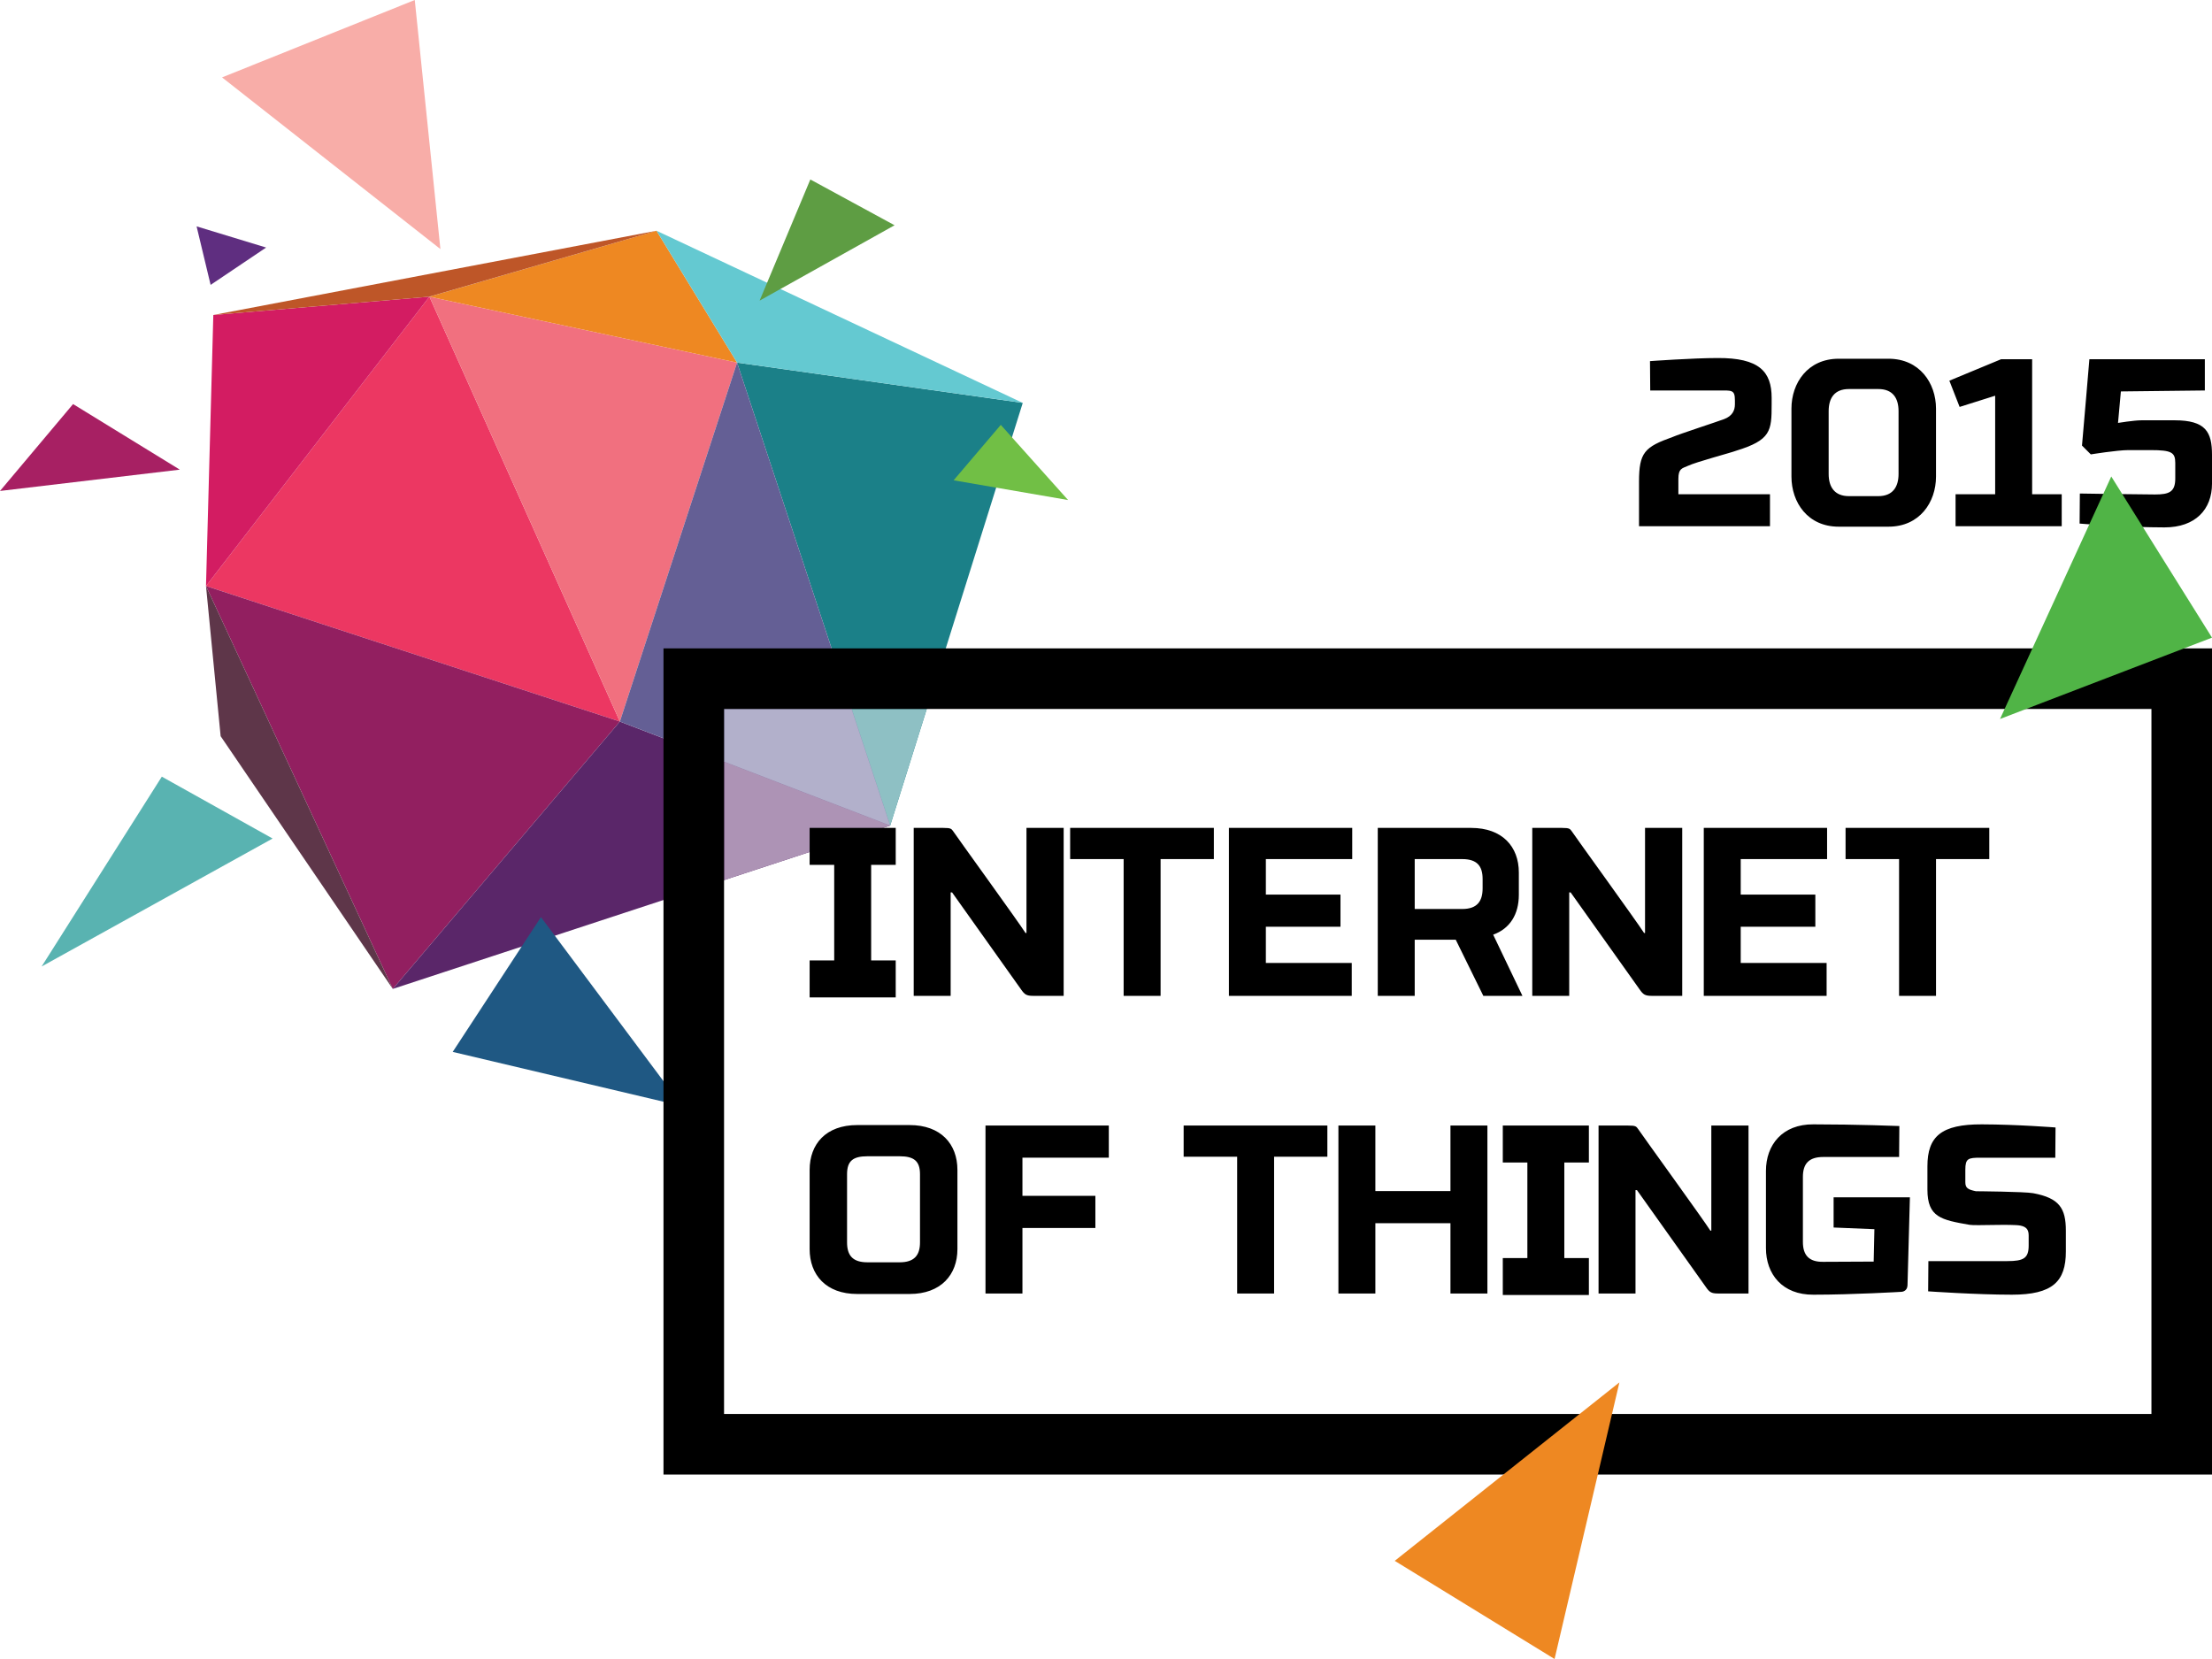
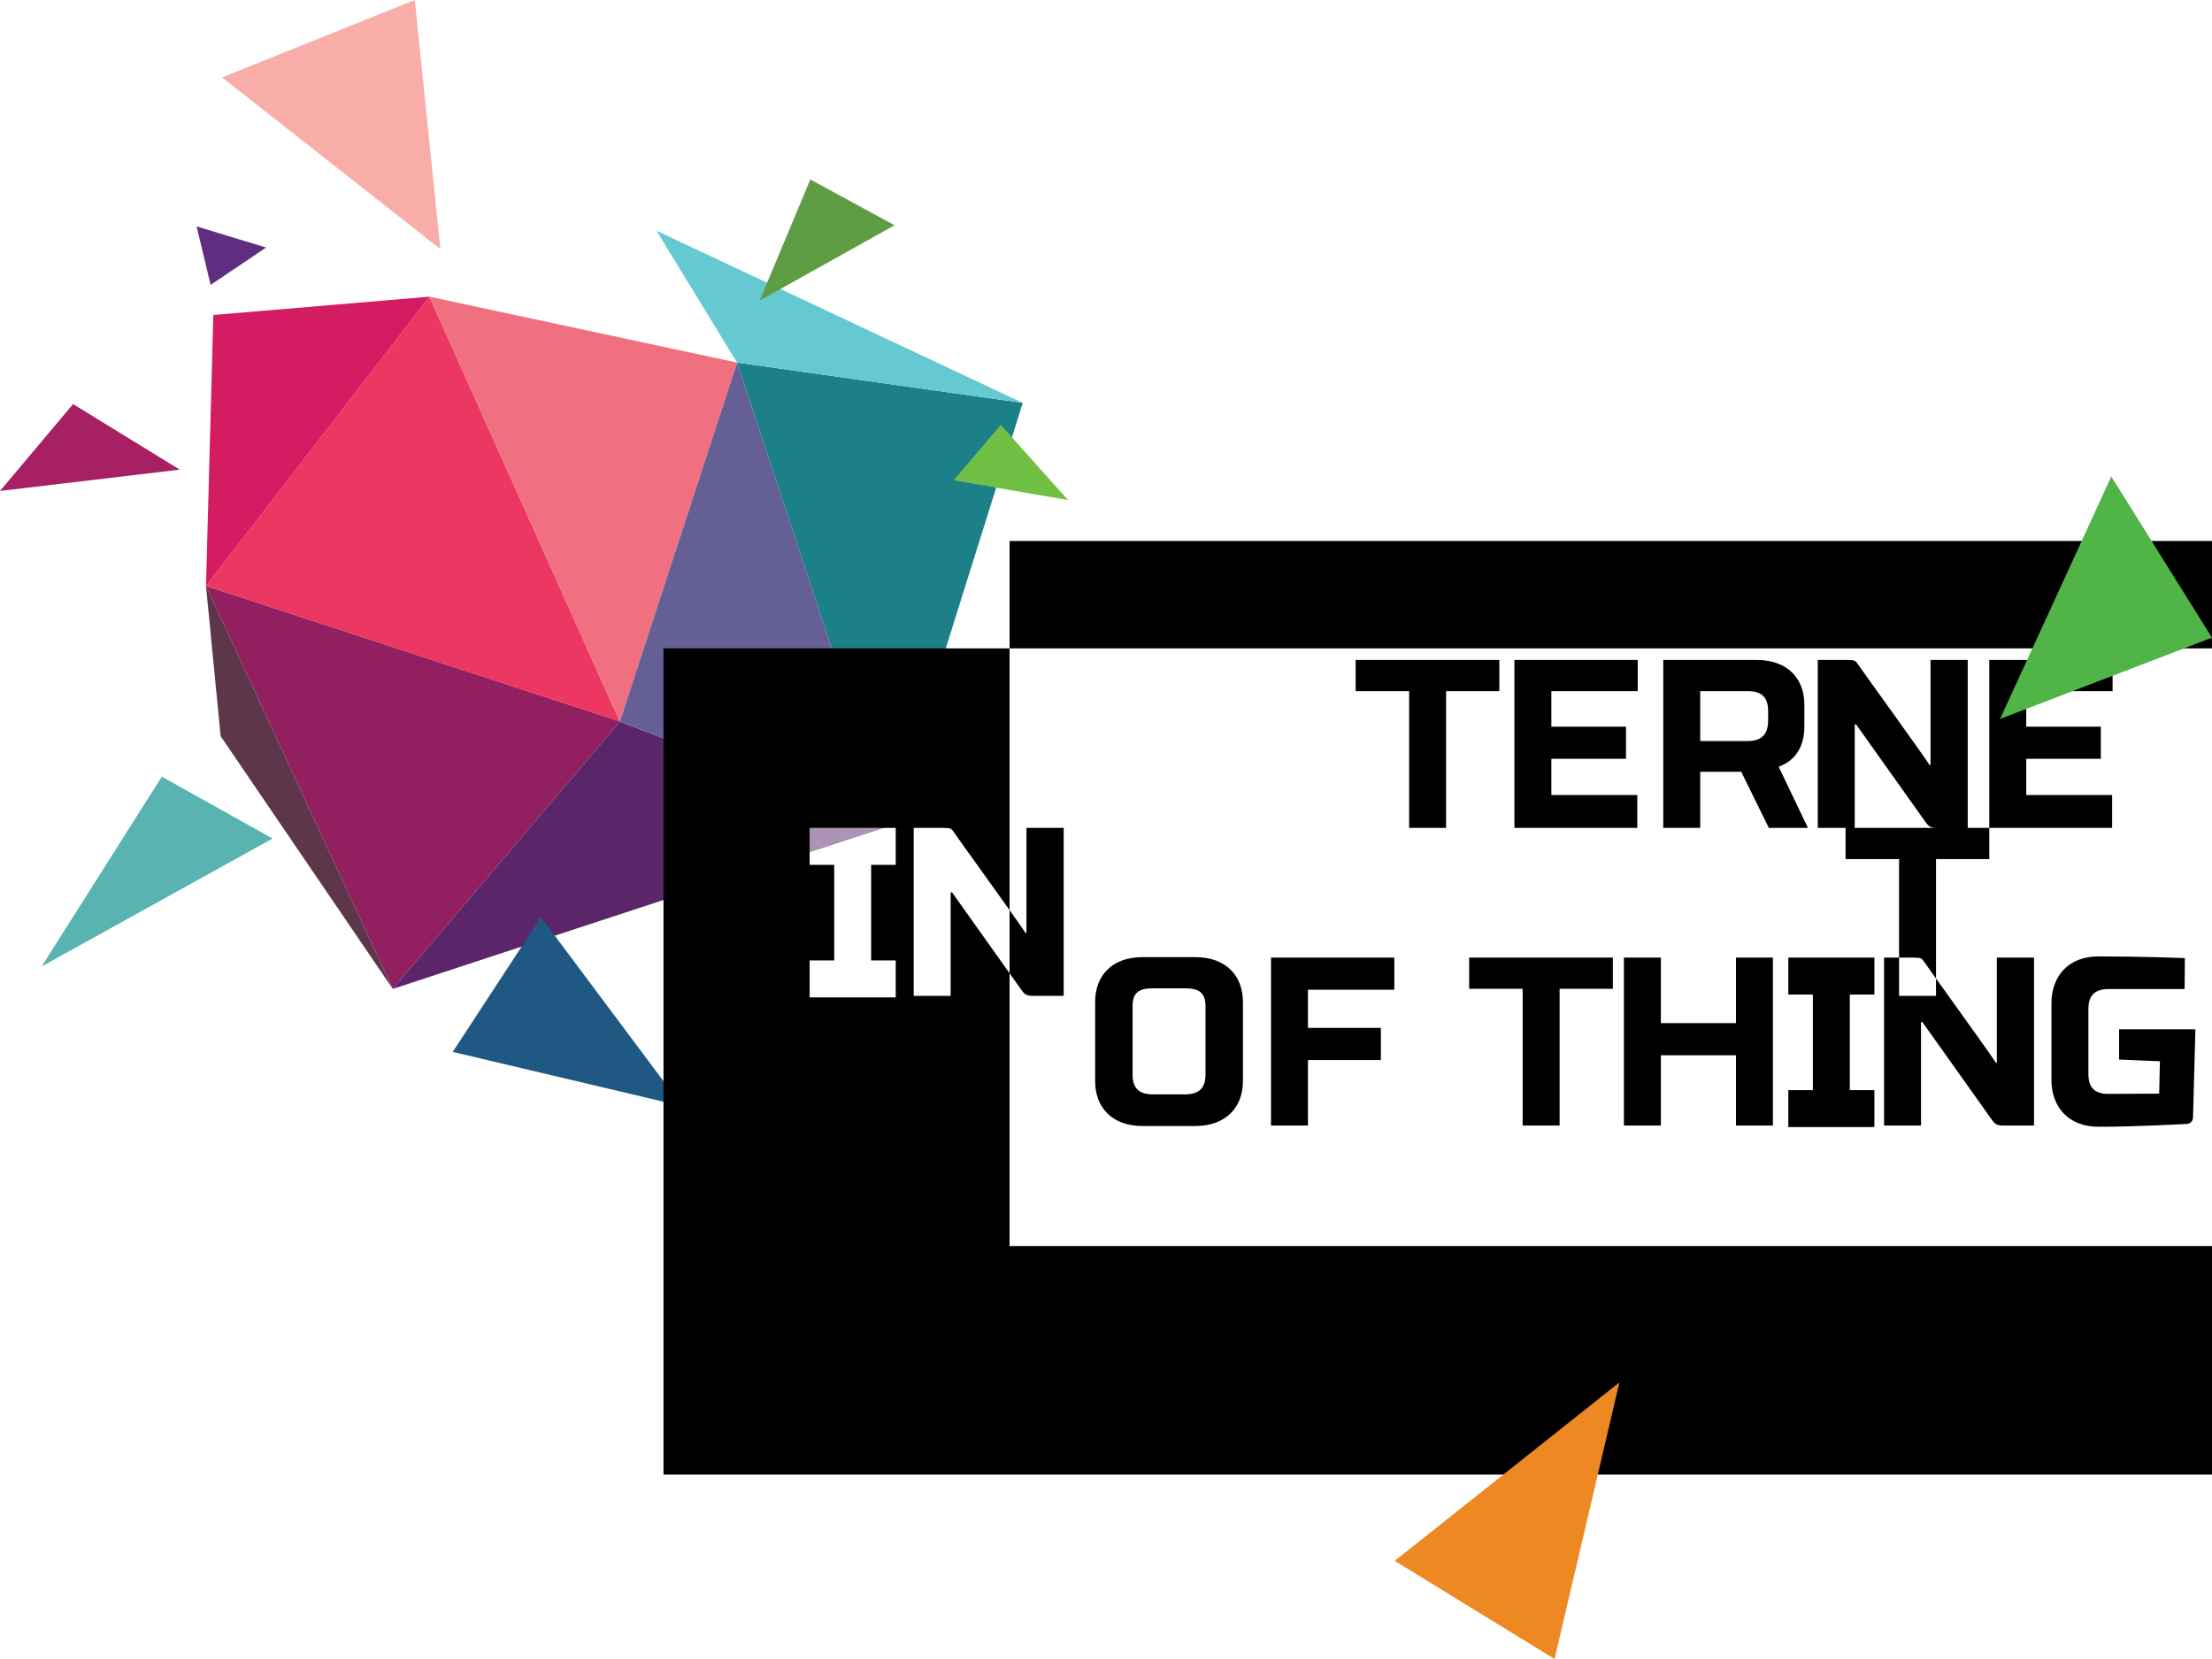
<svg xmlns="http://www.w3.org/2000/svg" xml:space="preserve" width="100%" height="100%" version="1.1" style="shape-rendering:geometricPrecision; text-rendering:geometricPrecision; image-rendering:optimizeQuality; fill-rule:evenodd; clip-rule:evenodd" viewBox="0 0 80000 60000">
  <defs>
    <style type="text/css">
   
    .fil21 {fill:black}
    .fil4 {fill:#1B8088}
    .fil8 {fill:#1F5883}
    .fil22 {fill:#50B446}
    .fil11 {fill:#59B3B1}
    .fil5 {fill:#5A2669}
    .fil12 {fill:#5E3649}
    .fil15 {fill:#5E9D43}
    .fil17 {fill:#5F2E80}
    .fil7 {fill:#645F95}
    .fil10 {fill:#64C9D1}
    .fil14 {fill:#71BF45}
    .fil18 {fill:#8EC0C4}
    .fil2 {fill:#921F60}
    .fil23 {fill:#A72063}
    .fil19 {fill:#AD93B5}
    .fil20 {fill:#B2B0CB}
    .fil13 {fill:#BE5628}
    .fil6 {fill:#D31C62}
    .fil1 {fill:#EC3762}
    .fil9 {fill:#EE8822}
    .fil3 {fill:#F1707F}
    .fil16 {fill:#F8ADA8}
    .fil0 {fill:black;fill-rule:nonzero}
   
  </style>
  </defs>
  <g id="Layer_x0020_1">
    <g id="_1621226034464">
-       <path class="fil0" d="M62357.2 15156.9c-224.3,86.3 -1630.6,543.6 -1863.5,647.1 -1018,362.3 -1216.4,560.8 -1216.4,1621.9l0 1604.7 4736.3 0 0 -1156.1 -3312.8 0 0 -552.1c0,-379.6 129.4,-379.6 345.1,-474.5 284.7,-138 1587.4,-483.1 1734,-543.5 1268.3,-388.3 1294.1,-716.1 1294.1,-1682.4l0 -232.9c0,-949 -448.6,-1449.4 -1958.4,-1440.7 -879.9,0 -2441.5,112.1 -2441.5,112.1l8.6 1061.2 2458.8 0c491.8,0 603.9,-34.5 603.9,362.3l0 138c0,224.4 -94.9,422.8 -388.2,534.9zm4141.1 3891l1803.1 0c1121.5,0 1716.8,-880 1716.8,-1811.8l0 -2458.8c0,-923.1 -595.3,-1803.1 -1716.8,-1803.1l-1803.1 0c-1121.6,0 -1708.2,880 -1708.2,1803.1l0 2458.8c0,931.8 586.6,1811.8 1708.2,1811.8zm1432.1 -1104.3l-1061.1 0c-517.7,0 -733.4,-327.9 -733.4,-802.4l0 -2269c0,-483.1 215.7,-802.3 733.4,-802.3l1061.1 0c517.6,0 733.3,319.2 733.3,802.3l0 2269c0,474.5 -215.7,802.4 -733.3,802.4zm2941.9 -3226.7l1285.5 -405.4 0 3563 -1432.1 0 0 1156.1 3839.1 0 0 -1156.1 -1069.8 0 0 -4883 -1121.5 0 -1872.2 776.4 371 949zm4425.8 1397.7l319.2 319.2c0,0 949,-155.3 1363.1,-155.3l802.3 0c759.2,0 888.7,86.3 888.7,465.9l0 560.7c0,483.2 -215.7,578.1 -733.4,578.1 -526.2,0 -2717.6,-34.5 -2717.6,-34.5l-8.6 1087c0,0 1699.6,138 3071.3,138 1121.6,0 1716.9,-655.6 1716.9,-1578.8l0 -1043.9c0,-828.2 -224.3,-1250.9 -1354.5,-1250.9l-1190.6 0c-276.1,0 -854.1,94.9 -854.1,94.9l103.5 -1138.8 3036.8 -34.5 0 -1130.2 -4175.6 0c0,0 -232.9,2760.7 -267.4,3123.1z" />
      <g>
        <g>
          <polygon class="fil1" points="7450.1,21194.4 22418.5,26095.6 15530.3,10729.6 " />
          <polygon class="fil2" points="14205.8,35765.4 22418.5,26095.6 7450.1,21194.4 " />
          <polygon class="fil3" points="22418.5,26095.6 26657.3,13114 15530.3,10729.6 " />
          <polygon class="fil4" points="32195,29856.6 36989.5,14571.2 26657.3,13114 " />
          <polygon class="fil5" points="14205.8,35765.4 32195,29856.6 22418.5,26095.6 " />
          <polygon class="fil6" points="7715,11392.1 7450.1,21194.4 15530.3,10729.6 " />
          <polygon class="fil7" points="22418.5,26095.6 32195,29856.6 26657.3,13114 " />
          <polygon class="fil8" points="16372.6,38043.4 24670.3,40004.4 19563.7,33168.4 " />
-           <polygon class="fil9" points="15530.3,10729.6 26657.3,13114 23743.2,8345.3 " />
          <polygon class="fil10" points="26657.3,13114 36989.5,14571.2 23743.2,8345.3 " />
          <polygon class="fil11" points="1505.6,34954.2 9859.2,30326.1 5852.2,28088.8 " />
          <polygon class="fil12" points="14205.8,35765.4 7450.1,21194.4 7979.8,26625.4 " />
-           <polygon class="fil13" points="7715,11392.1 15523.7,10730.3 23743.2,8345.3 " />
          <polygon class="fil14" points="36194.7,15366 38628.7,18084.8 34489.1,17370.8 " />
          <polygon class="fil15" points="27472.7,10872.2 32353.3,8146.7 29306.7,6490.8 " />
          <polygon class="fil16" points="8030.7,2799 15927.7,9007.7 15000.5,0 " />
          <polygon class="fil17" points="7110.1,8187.1 7617.2,10303.5 9625,8952.9 " />
        </g>
        <g>
          <polygon class="fil18" points="32195,29856.6 33517.7,25639.7 30800.2,25639.7 " />
          <polygon class="fil19" points="26186.3,31830.2 32195,29856.6 26186.3,27545.1 " />
-           <polygon class="fil20" points="26186.3,27545.1 32195,29856.6 30800.2,25639.7 26186.3,25639.7 " />
        </g>
-         <path class="fil21" d="M26186.3 23449.3l53813.7 0 0 29879.9 -56004.1 0 0 -29879.9 2190.4 0zm12282.6 6492.9l-1345 0 0 3800.6 -34.7 0c-234.2,-373.2 -2559.8,-3583.6 -2603.1,-3661.7 -78.1,-104.2 -78.1,-138.9 -373.1,-138.9l-1067.2 0 0 6074 1336.1 0 0 -3739.9 52.1 0 2499 3514.3c121.4,173.5 190.9,225.6 425.3,225.6l1110.6 0 0 -6074zm-6073.8 1336.2l0 -1336.2 -888.7 0 -1336.2 0 -888.7 0 0 1336.2 888.7 0 0 3456.9 -888.7 0 0 1336.3 3113.6 0 0 -1336.3 -888.7 0 0 -3456.9 888.7 0zm39550 -1336.2l-5197.6 0 0 1128 1934.9 0 0 4946 1336.2 0 0 -4946 1926.5 0 0 -1128zm-10325.7 6074l4442.7 0 0 -1188.8 -3106.6 0 0 -1310.3 2698.7 0 0 -1162.7 -2698.7 0 0 -1284.2 3123.8 0 0 -1128 -4459.9 0 0 6074zm-779.4 -6074l-1345.1 0 0 3800.6 -34.7 0c-234.2,-373.2 -2559.7,-3583.6 -2603.1,-3661.7 -78.1,-104.2 -78.1,-138.9 -373.1,-138.9l-1067.2 0 0 6074 1336.1 0 0 -3739.9 52.1 0 2499.1 3514.3c121.4,173.5 190.8,225.6 425.2,225.6l1110.7 0 0 -6074zm-9675 4043.5l1483.8 0 997.9 2030.5 1414.3 0 -1058.5 -2212.7c607.5,-216.9 928.5,-737.6 928.5,-1440.4l0 -806.9c0,-937.2 -598.7,-1614 -1726.8,-1614l-3375.3 0 0 6074 1336.1 0 0 -2030.5zm1718.2 -1110.6l-1718.2 0 0 -1804.9 1718.2 0c529.3,0 737.5,243 737.5,720.2l0 338.4c0,477.3 -208.2,746.3 -737.5,746.3zm-8437.9 3141.1l4442.7 0 0 -1188.8 -3106.6 0 0 -1310.3 2698.7 0 0 -1162.7 -2698.7 0 0 -1284.2 3123.8 0 0 -1128 -4459.9 0 0 6074zm-544.6 -6074l-5197.5 0 0 1128 1934.8 0 0 4946 1336.3 0 0 -4946 1926.4 0 0 -1128zm-12901.2 16856.2l1900.3 0c1128,0 1726.8,-694.2 1726.8,-1622.6l0 -2863.4c0,-937.2 -598.8,-1622.8 -1726.8,-1622.8l-1900.3 0c-1128,0 -1718,685.6 -1718,1622.8l0 2863.4c0,928.4 590,1622.6 1718,1622.6zm26464.8 -4755.1l0 -1336.3 -888.6 0 -1336.3 0 -888.7 0 0 1336.3 888.7 0 0 3456.8 -888.7 0 0 1336.3 3113.6 0 0 -1336.3 -888.6 0 0 -3456.8 888.6 0zm16877 -1266.8c0,0 -1371,-108.9 -2663.8,-112.8 -1466.4,-4.6 -1969.7,434 -1969.7,1518.5l0 839.7c0,1006.3 502.8,1096.6 1527.1,1275.6 216.4,37.7 1525.9,-34.8 1839.6,28 250.3,50 295.1,190.8 295.1,364.3l0 355.8c0,459.8 -182.3,564 -772.3,564l-2854.8 0 -8.6 1093.3c0,0 1744,121.4 3028.3,121.4 1475.1,0 1952.2,-477.1 1952.2,-1561.8l0 -754.9c0,-807 -234.6,-1177.7 -1179.9,-1353.7 -312.8,-58.2 -2074,-71.3 -2074,-71.3 -286.3,-60.7 -381.7,-112.8 -381.7,-329.8l0 -449.2c0,-407.9 104.2,-433.8 555.4,-433.8l2698.5 0 8.6 -1093.3zm-8026.2 3618.3l1475 60.7 -26 1171.5 -1822.2 8.6c-520.7,8.8 -737.5,-243 -737.5,-720.2l0 -2351.5c0,-477.1 216.8,-720.1 737.5,-720.1l2742 0 8.6 -1119.4c0,0 -1544.5,-60.7 -3106.4,-60.7 -1128,-8.7 -1718,746.2 -1718,1683.2l0 2794.2c0,937.1 590,1692 1718,1683.2 1431.8,0 3184.5,-104 3184.5,-104 17.4,0 208.2,-17.4 217,-234.4l86.7 -3184.4 -2759.2 0 0 1093.3zm-3077.6 -3687.8l-1345.1 0 0 3800.6 -34.7 0c-234.2,-373.2 -2559.7,-3583.6 -2603.1,-3661.7 -78.1,-104.2 -78.1,-138.9 -373.1,-138.9l-1067.2 0 0 6074 1336.1 0 0 -3739.9 52.1 0 2499.1 3514.3c121.4,173.5 190.8,225.6 425.2,225.6l1110.7 0 0 -6074zm-14831.9 6074l1336.2 0 0 -2542.4 2716 0 0 2542.4 1336.3 0 0 -6074 -1336.3 0 0 2368.9 -2716 0 0 -2368.9 -1336.2 0 0 6074zm-399.5 -6074l-5197.6 0 0 1128 1934.9 0 0 4946 1336.2 0 0 -4946 1926.5 0 0 -1128zm-12364.3 6074l1336.1 0 0 -2368.9 2638 0 0 -1162.7 -2638 0 0 -1379.6 3123.8 0 0 -1162.8 -4459.9 0 0 6074zm-4269.1 -4963.3l1162.7 0c520.6,0 737.6,173.6 737.6,650.8l0 2464.3c0,477.2 -217,720.2 -737.6,720.2l-1162.7 0c-529.3,0 -737.6,-243 -737.6,-720.2l0 -2464.3c0,-477.2 208.3,-650.8 737.6,-650.8zm-5186.4 -16178l51623.5 0 0 25499.2 -51623.5 0 0 -25499.2z" />
+         <path class="fil21" d="M26186.3 23449.3l53813.7 0 0 29879.9 -56004.1 0 0 -29879.9 2190.4 0zm12282.6 6492.9l-1345 0 0 3800.6 -34.7 0c-234.2,-373.2 -2559.8,-3583.6 -2603.1,-3661.7 -78.1,-104.2 -78.1,-138.9 -373.1,-138.9l-1067.2 0 0 6074 1336.1 0 0 -3739.9 52.1 0 2499 3514.3c121.4,173.5 190.9,225.6 425.3,225.6l1110.6 0 0 -6074zm-6073.8 1336.2l0 -1336.2 -888.7 0 -1336.2 0 -888.7 0 0 1336.2 888.7 0 0 3456.9 -888.7 0 0 1336.3 3113.6 0 0 -1336.3 -888.7 0 0 -3456.9 888.7 0zm39550 -1336.2l-5197.6 0 0 1128 1934.9 0 0 4946 1336.2 0 0 -4946 1926.5 0 0 -1128zl4442.7 0 0 -1188.8 -3106.6 0 0 -1310.3 2698.7 0 0 -1162.7 -2698.7 0 0 -1284.2 3123.8 0 0 -1128 -4459.9 0 0 6074zm-779.4 -6074l-1345.1 0 0 3800.6 -34.7 0c-234.2,-373.2 -2559.7,-3583.6 -2603.1,-3661.7 -78.1,-104.2 -78.1,-138.9 -373.1,-138.9l-1067.2 0 0 6074 1336.1 0 0 -3739.9 52.1 0 2499.1 3514.3c121.4,173.5 190.8,225.6 425.2,225.6l1110.7 0 0 -6074zm-9675 4043.5l1483.8 0 997.9 2030.5 1414.3 0 -1058.5 -2212.7c607.5,-216.9 928.5,-737.6 928.5,-1440.4l0 -806.9c0,-937.2 -598.7,-1614 -1726.8,-1614l-3375.3 0 0 6074 1336.1 0 0 -2030.5zm1718.2 -1110.6l-1718.2 0 0 -1804.9 1718.2 0c529.3,0 737.5,243 737.5,720.2l0 338.4c0,477.3 -208.2,746.3 -737.5,746.3zm-8437.9 3141.1l4442.7 0 0 -1188.8 -3106.6 0 0 -1310.3 2698.7 0 0 -1162.7 -2698.7 0 0 -1284.2 3123.8 0 0 -1128 -4459.9 0 0 6074zm-544.6 -6074l-5197.5 0 0 1128 1934.8 0 0 4946 1336.3 0 0 -4946 1926.4 0 0 -1128zm-12901.2 16856.2l1900.3 0c1128,0 1726.8,-694.2 1726.8,-1622.6l0 -2863.4c0,-937.2 -598.8,-1622.8 -1726.8,-1622.8l-1900.3 0c-1128,0 -1718,685.6 -1718,1622.8l0 2863.4c0,928.4 590,1622.6 1718,1622.6zm26464.8 -4755.1l0 -1336.3 -888.6 0 -1336.3 0 -888.7 0 0 1336.3 888.7 0 0 3456.8 -888.7 0 0 1336.3 3113.6 0 0 -1336.3 -888.6 0 0 -3456.8 888.6 0zm16877 -1266.8c0,0 -1371,-108.9 -2663.8,-112.8 -1466.4,-4.6 -1969.7,434 -1969.7,1518.5l0 839.7c0,1006.3 502.8,1096.6 1527.1,1275.6 216.4,37.7 1525.9,-34.8 1839.6,28 250.3,50 295.1,190.8 295.1,364.3l0 355.8c0,459.8 -182.3,564 -772.3,564l-2854.8 0 -8.6 1093.3c0,0 1744,121.4 3028.3,121.4 1475.1,0 1952.2,-477.1 1952.2,-1561.8l0 -754.9c0,-807 -234.6,-1177.7 -1179.9,-1353.7 -312.8,-58.2 -2074,-71.3 -2074,-71.3 -286.3,-60.7 -381.7,-112.8 -381.7,-329.8l0 -449.2c0,-407.9 104.2,-433.8 555.4,-433.8l2698.5 0 8.6 -1093.3zm-8026.2 3618.3l1475 60.7 -26 1171.5 -1822.2 8.6c-520.7,8.8 -737.5,-243 -737.5,-720.2l0 -2351.5c0,-477.1 216.8,-720.1 737.5,-720.1l2742 0 8.6 -1119.4c0,0 -1544.5,-60.7 -3106.4,-60.7 -1128,-8.7 -1718,746.2 -1718,1683.2l0 2794.2c0,937.1 590,1692 1718,1683.2 1431.8,0 3184.5,-104 3184.5,-104 17.4,0 208.2,-17.4 217,-234.4l86.7 -3184.4 -2759.2 0 0 1093.3zm-3077.6 -3687.8l-1345.1 0 0 3800.6 -34.7 0c-234.2,-373.2 -2559.7,-3583.6 -2603.1,-3661.7 -78.1,-104.2 -78.1,-138.9 -373.1,-138.9l-1067.2 0 0 6074 1336.1 0 0 -3739.9 52.1 0 2499.1 3514.3c121.4,173.5 190.8,225.6 425.2,225.6l1110.7 0 0 -6074zm-14831.9 6074l1336.2 0 0 -2542.4 2716 0 0 2542.4 1336.3 0 0 -6074 -1336.3 0 0 2368.9 -2716 0 0 -2368.9 -1336.2 0 0 6074zm-399.5 -6074l-5197.6 0 0 1128 1934.9 0 0 4946 1336.2 0 0 -4946 1926.5 0 0 -1128zm-12364.3 6074l1336.1 0 0 -2368.9 2638 0 0 -1162.7 -2638 0 0 -1379.6 3123.8 0 0 -1162.8 -4459.9 0 0 6074zm-4269.1 -4963.3l1162.7 0c520.6,0 737.6,173.6 737.6,650.8l0 2464.3c0,477.2 -217,720.2 -737.6,720.2l-1162.7 0c-529.3,0 -737.6,-243 -737.6,-720.2l0 -2464.3c0,-477.2 208.3,-650.8 737.6,-650.8zm-5186.4 -16178l51623.5 0 0 25499.2 -51623.5 0 0 -25499.2z" />
        <polygon class="fil9" points="58568.3,49995.8 56222.8,60000 50442.7,56449.9 " />
        <polygon class="fil22" points="76357.1,17233 72333.6,26002.8 80000,23061.3 " />
        <polygon class="fil23" points="-0,17756.3 2642.7,14613.9 6502.9,16985.2 " />
      </g>
    </g>
  </g>
</svg>